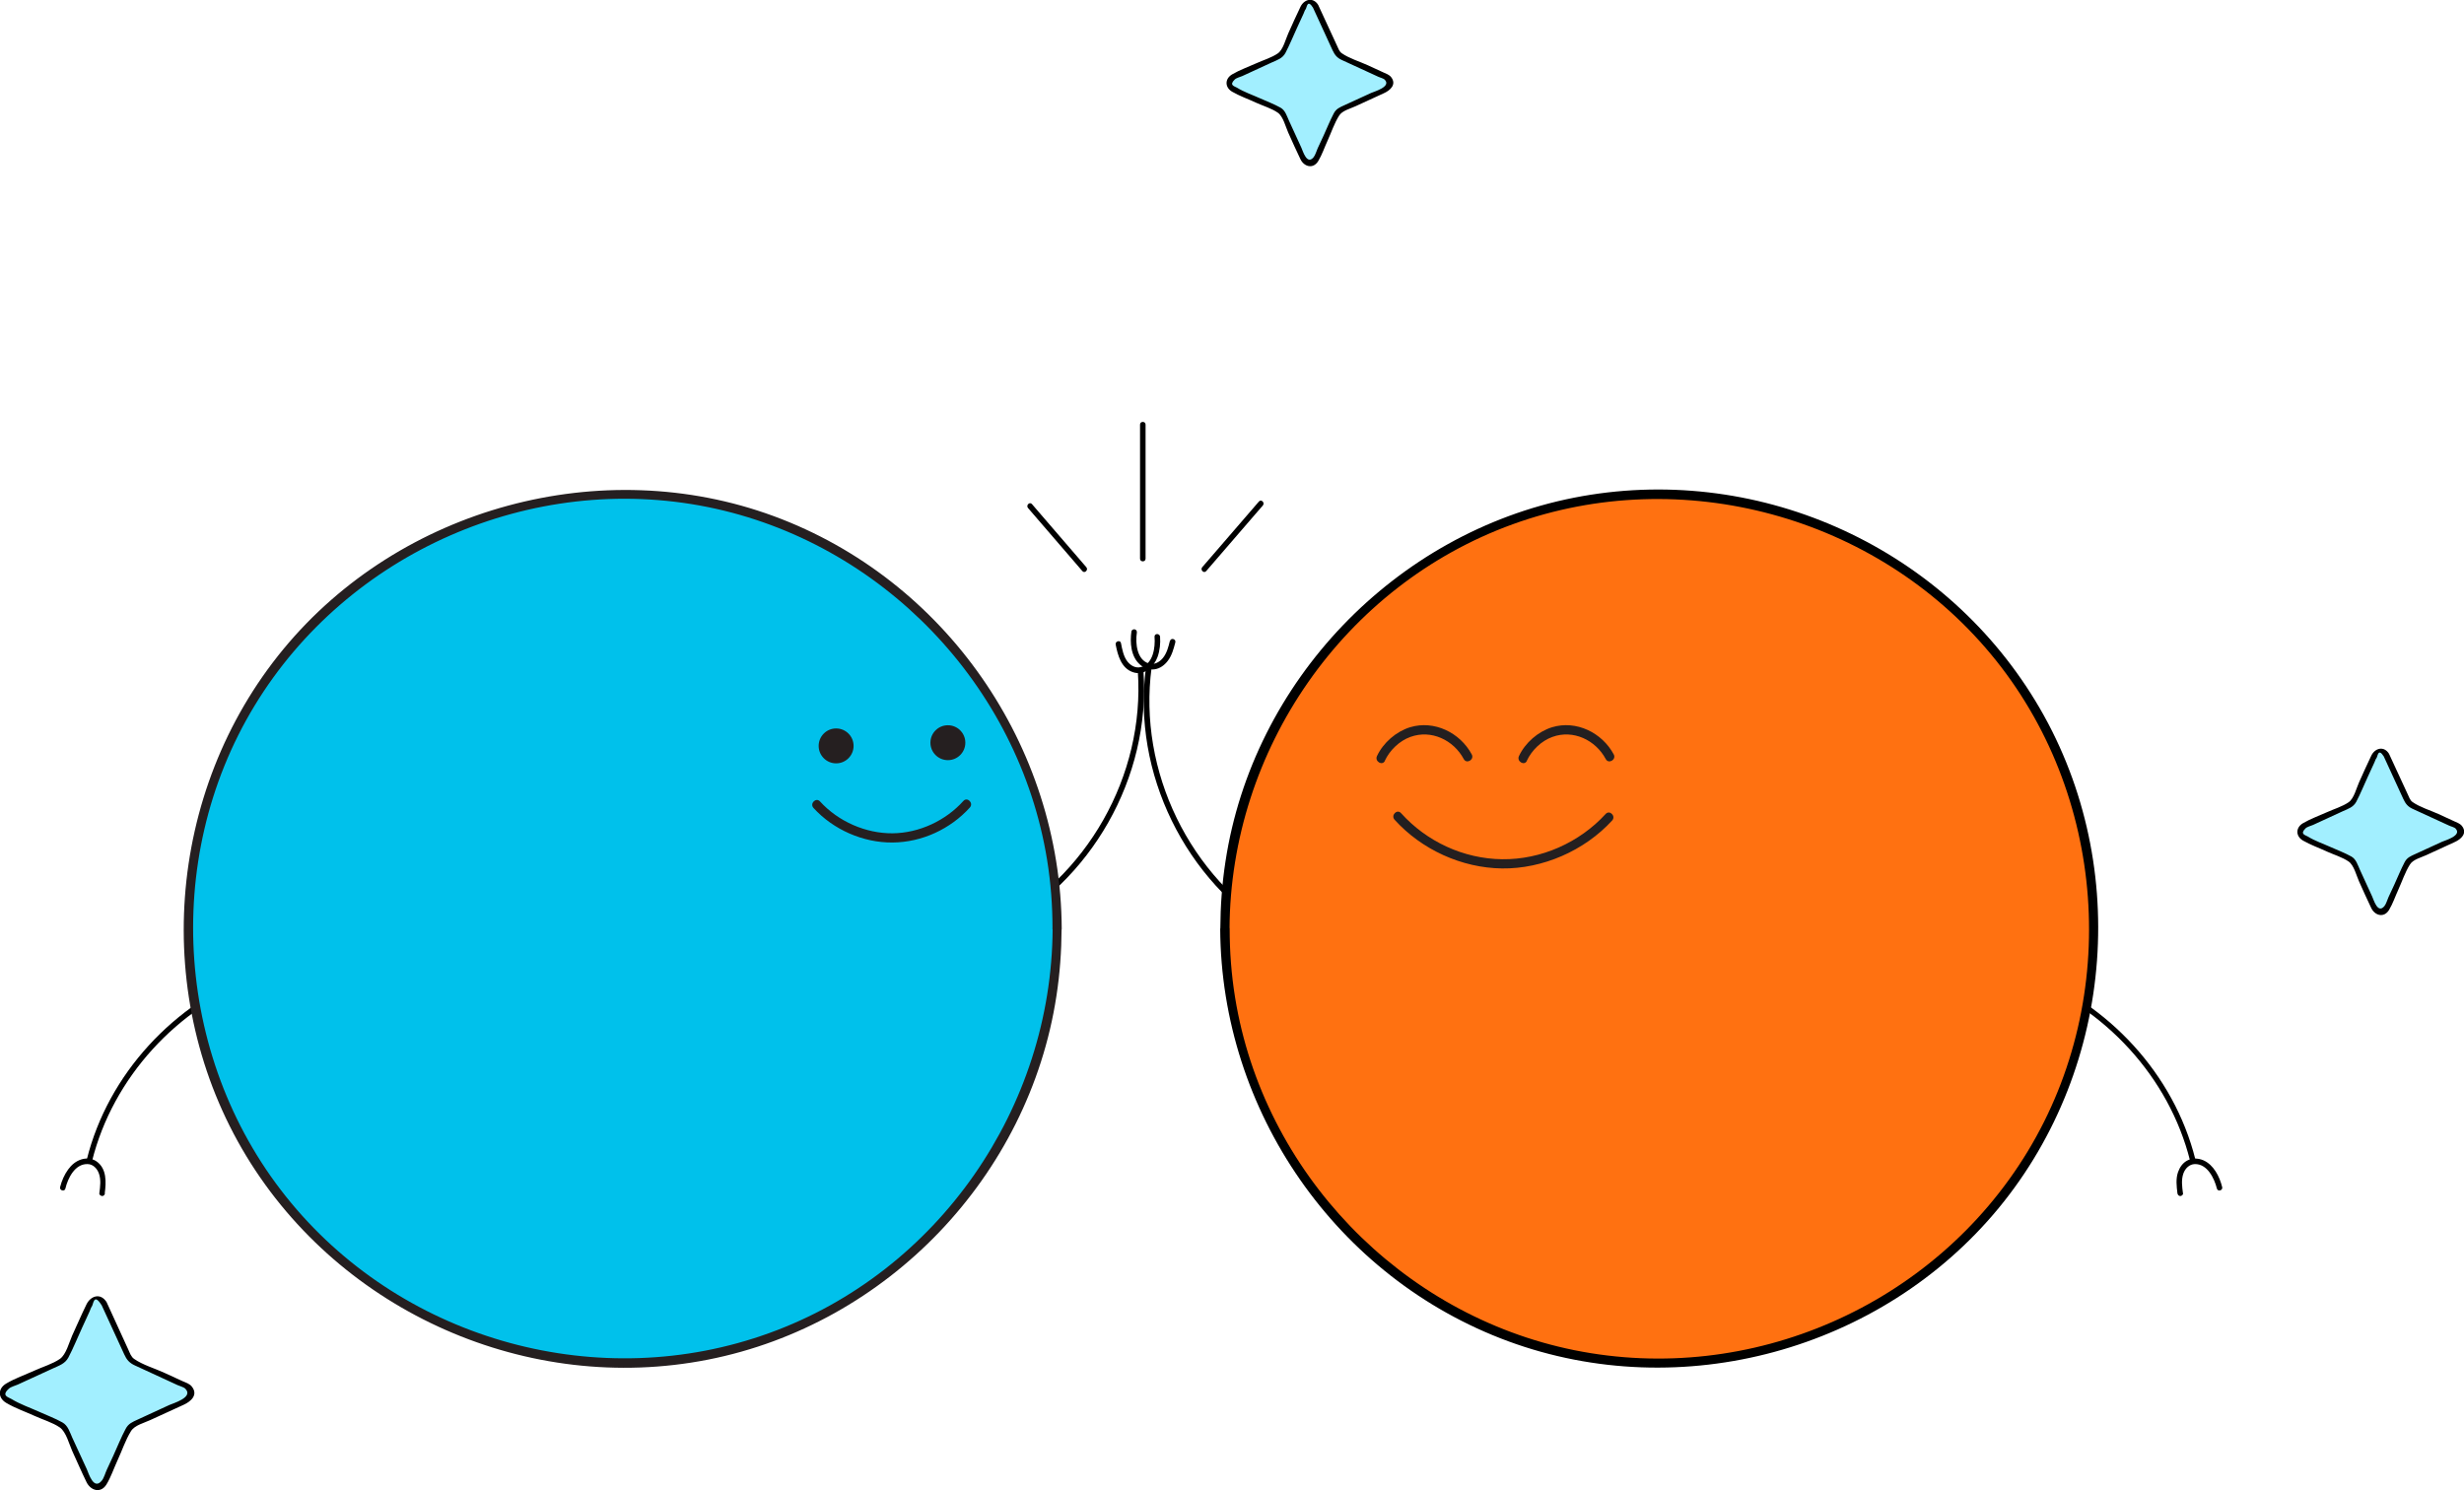
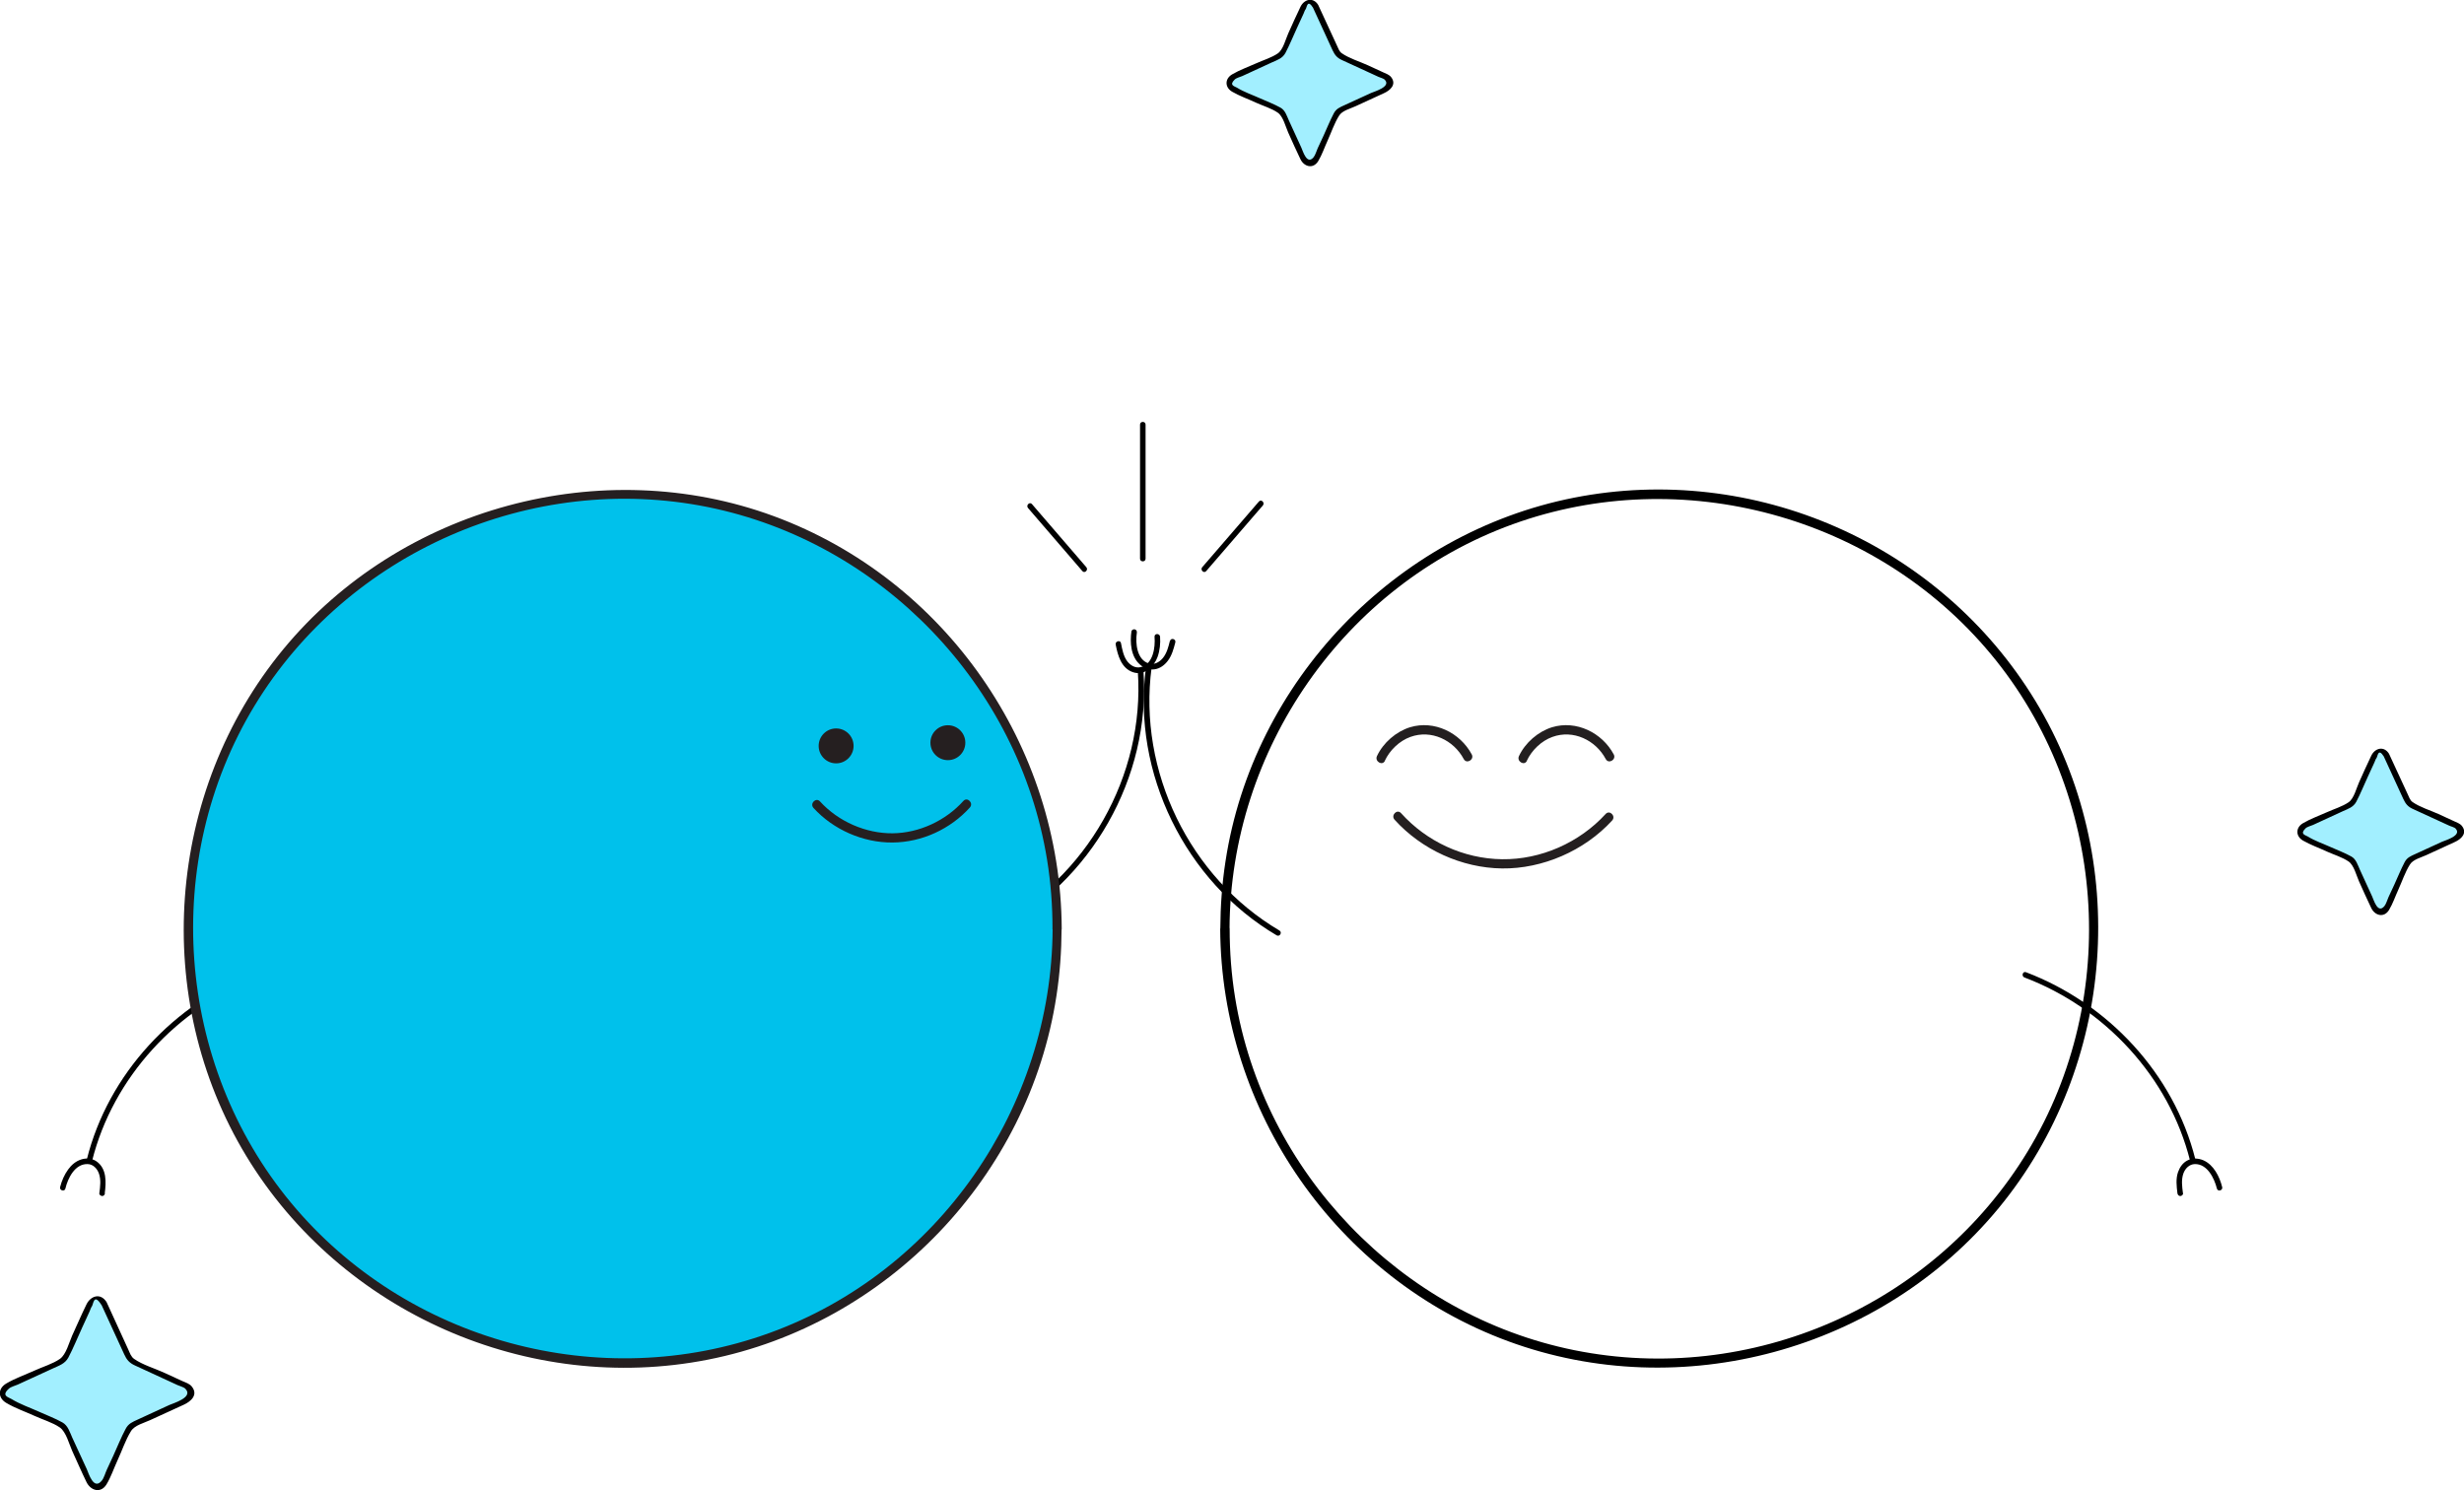
<svg xmlns="http://www.w3.org/2000/svg" id="Layer_2" viewBox="0 0 200.42 121.22">
  <defs>
    <style>.cls-1{fill:#00c1eb;}.cls-2{fill:#ff7111;}.cls-3{fill:#251f20;}.cls-4{fill:#241f20;}.cls-5{fill:#231f20;}.cls-6{fill:#a2efff;}</style>
  </defs>
  <g id="Layer_1-2">
    <g>
      <path d="M92.55,54.62c.59,8.47-4.17,16.85-11.73,20.69-.26,.13-.03,.52,.23,.39,7.69-3.91,12.56-12.47,11.96-21.08-.02-.29-.47-.29-.45,0h0Z" />
      <path d="M90.75,52.44c.17,.88,.45,1.91,1.39,2.24s1.73-.44,2.02-1.25c.18-.51,.24-1.09,.2-1.63-.02-.29-.47-.29-.45,0,.07,.87-.11,2.22-1.12,2.47-.43,.11-.83-.13-1.09-.46-.32-.42-.42-.98-.52-1.49-.05-.28-.49-.16-.43,.12h0Z" />
    </g>
    <g>
      <path d="M7.49,94.44c1.71-6.81,6.93-12.44,13.47-14.91,.27-.1,.15-.54-.12-.43-6.68,2.53-12.04,8.26-13.78,15.23-.07,.28,.36,.4,.43,.12h0Z" />
      <path d="M8.52,97.07c.12-.9,.17-2-.67-2.59-.36-.25-.82-.29-1.23-.16-.45,.14-.8,.44-1.07,.81-.31,.42-.53,.93-.66,1.44-.07,.28,.37,.4,.43,.12,.2-.84,.77-2.01,1.79-1.99,.45,0,.78,.35,.93,.75,.19,.52,.11,1.09,.04,1.62-.02,.12,.11,.22,.23,.23,.13,0,.21-.1,.23-.23h0Z" />
    </g>
    <g>
      <circle class="cls-1" cx="50.64" cy="75.55" r="35.36" />
      <path class="cls-3" d="M85.62,75.55c-.07,14.55-9.29,27.91-23.03,32.89-13.77,5-29.55,.69-38.9-10.57-9.41-11.32-10.62-27.87-2.99-40.45,7.58-12.49,22.55-19.06,36.87-16.17,14.11,2.85,25.3,14.48,27.6,28.7,.3,1.85,.44,3.73,.44,5.6,0,.48,.75,.48,.75,0-.07-14.85-9.45-28.41-23.42-33.56s-30.36-.74-39.9,10.83c-9.54,11.58-10.79,28.4-3,41.24,7.73,12.73,22.94,19.43,37.55,16.55s26.11-14.94,28.34-29.59c.28-1.81,.41-3.63,.42-5.46,0-.48-.75-.48-.75,0Z" />
    </g>
    <g>
      <path d="M93.21,54.31c-1.14,8.56,3.2,17.4,10.63,21.78,.25,.15,.48-.24,.23-.39-7.31-4.31-11.52-12.98-10.4-21.39,.04-.29-.41-.28-.45,0h0Z" />
      <path d="M95.16,52.13c-.12,.49-.25,1.01-.58,1.41-.27,.32-.68,.56-1.11,.44-1-.28-1.13-1.65-1-2.5,.02-.12-.03-.24-.16-.28-.11-.03-.26,.04-.28,.16-.13,.91-.05,2.05,.69,2.7,.33,.29,.75,.45,1.19,.39s.81-.34,1.07-.68c.34-.44,.48-.98,.62-1.51,.07-.28-.36-.4-.43-.12h0Z" />
    </g>
    <g>
      <path d="M178.57,94.32c-1.75-6.97-7.1-12.69-13.78-15.23-.27-.1-.39,.33-.12,.43,6.54,2.48,11.76,8.1,13.47,14.91,.07,.28,.5,.16,.43-.12h0Z" />
      <path d="M177.56,97.07c-.07-.53-.15-1.1,.04-1.62,.15-.4,.48-.74,.93-.75,1.01-.02,1.58,1.15,1.79,1.99,.07,.28,.5,.16,.43-.12-.21-.85-.69-1.81-1.53-2.18-.41-.17-.86-.2-1.27,0s-.65,.57-.79,.96c-.19,.55-.12,1.15-.05,1.72,.02,.12,.09,.22,.23,.23,.11,0,.24-.1,.23-.23h0Z" />
    </g>
    <g>
-       <circle class="cls-2" cx="134.99" cy="75.55" r="35.36" />
      <path d="M99.25,75.55c.07,14.85,9.45,28.41,23.42,33.56,14.09,5.19,30.36,.74,39.9-10.83,9.54-11.58,10.79-28.4,3-41.24s-22.94-19.43-37.55-16.55c-14.54,2.87-26.11,14.94-28.34,29.59-.28,1.81-.41,3.63-.42,5.46,0,.48,.75,.48,.75,0,.07-14.55,9.29-27.91,23.03-32.89s29.55-.69,38.9,10.57c9.41,11.32,10.62,27.87,2.99,40.45s-22.55,19.06-36.87,16.17c-14.11-2.85-25.3-14.48-27.6-28.7-.3-1.85-.44-3.73-.44-5.6,0-.48-.75-.48-.75,0Z" />
    </g>
    <g>
      <path class="cls-6" d="M107.01,.53l1.73,3.76c.05,.12,.15,.21,.26,.26l3.76,1.73c.41,.19,.41,.78,0,.96l-3.76,1.73c-.12,.05-.21,.15-.26,.26l-1.73,3.76c-.19,.41-.78,.41-.96,0l-1.73-3.76c-.05-.12-.15-.21-.26-.26l-3.76-1.73c-.41-.19-.41-.78,0-.96l3.76-1.73c.12-.05,.21-.15,.26-.26l1.73-3.76c.19-.41,.78-.41,.96,0Z" />
      <path d="M106.81,.65l1.58,3.44c.18,.38,.36,.61,.75,.79l1.96,.9,1,.46c.14,.07,.43,.13,.54,.25,.54,.57-.87,.96-1.11,1.07l-2.18,1c-.37,.17-.66,.28-.86,.66-.31,.59-.56,1.22-.84,1.83l-.47,1.01c-.1,.22-.19,.56-.34,.74-.54,.64-.86-.51-.99-.79l-1-2.18c-.18-.39-.3-.85-.69-1.07-.52-.29-1.1-.51-1.64-.75-.62-.28-1.33-.52-1.91-.88-.2-.12-.66-.19-.18-.66,.13-.13,.45-.21,.61-.28l2.41-1.11c.45-.2,.87-.33,1.11-.78,.35-.67,.63-1.37,.95-2.06l.52-1.13c.05-.1,.09-.27,.17-.36,.1-.13,.13-.87,.61-.11,.16,.26,.57,.02,.41-.24-.41-.66-1.14-.47-1.44,.15-.35,.72-.67,1.45-1,2.18-.2,.44-.41,1.31-.84,1.61-.5,.35-1.21,.56-1.76,.81-.64,.29-1.35,.54-1.96,.9s-.6,1.06,0,1.41,1.32,.6,1.96,.9c.55,.25,1.26,.46,1.76,.81,.43,.3,.64,1.17,.84,1.61,.33,.73,.65,1.46,1,2.18,.3,.61,1.03,.81,1.44,.15,.31-.51,.51-1.12,.76-1.66,.3-.66,.55-1.42,.94-2.04,.25-.41,.91-.57,1.32-.76l2.33-1.07c.51-.23,1.05-.71,.58-1.31-.16-.2-.43-.29-.65-.39l-1.26-.58c-.66-.3-1.5-.55-2.1-.97-.22-.15-.29-.42-.4-.64l-.6-1.3-.92-1.99c-.13-.27-.53-.04-.41,.24Z" />
    </g>
    <g>
      <path class="cls-6" d="M194.11,61.45l1.73,3.76c.05,.12,.15,.21,.26,.26l3.76,1.73c.41,.19,.41,.78,0,.96l-3.76,1.73c-.12,.05-.21,.15-.26,.26l-1.73,3.76c-.19,.41-.78,.41-.96,0l-1.73-3.76c-.05-.12-.15-.21-.26-.26l-3.76-1.73c-.41-.19-.41-.78,0-.96l3.76-1.73c.12-.05,.21-.15,.26-.26l1.73-3.76c.19-.41,.78-.41,.96,0Z" />
      <path d="M193.91,61.57l1.58,3.44c.18,.38,.36,.61,.75,.79l1.96,.9,1,.46c.14,.07,.43,.13,.54,.25,.54,.57-.87,.96-1.11,1.07l-2.18,1c-.37,.17-.66,.28-.86,.66-.31,.59-.56,1.22-.84,1.83l-.47,1.01c-.1,.22-.19,.56-.34,.74-.54,.64-.86-.51-.99-.79l-1-2.18c-.18-.39-.3-.85-.69-1.07-.52-.29-1.1-.51-1.64-.75-.62-.28-1.33-.52-1.91-.88-.2-.12-.66-.19-.18-.66,.13-.13,.45-.21,.61-.28l2.41-1.11c.45-.2,.87-.33,1.11-.78,.35-.67,.63-1.37,.95-2.06l.52-1.13c.05-.1,.09-.27,.17-.36,.1-.13,.13-.87,.61-.11,.16,.26,.57,.02,.41-.24-.41-.66-1.14-.47-1.44,.15-.35,.72-.67,1.45-1,2.18-.2,.44-.41,1.31-.84,1.61-.5,.35-1.21,.56-1.76,.81-.64,.29-1.35,.54-1.96,.9s-.6,1.06,0,1.41,1.32,.6,1.96,.9c.55,.25,1.26,.46,1.76,.81,.43,.3,.64,1.17,.84,1.61,.33,.73,.65,1.46,1,2.18,.3,.61,1.03,.81,1.44,.15,.31-.51,.51-1.12,.76-1.66,.3-.66,.55-1.42,.94-2.04,.25-.41,.91-.57,1.32-.76l2.33-1.07c.51-.23,1.05-.71,.58-1.31-.16-.2-.43-.29-.65-.39l-1.26-.58c-.66-.3-1.5-.55-2.1-.97-.22-.15-.29-.42-.4-.64l-.6-1.3-.92-1.99c-.13-.27-.53-.04-.41,.24Z" />
    </g>
    <g>
      <path class="cls-6" d="M8.45,106.02l2.03,4.41c.06,.13,.17,.24,.31,.31l4.41,2.03c.48,.22,.48,.91,0,1.13l-4.41,2.03c-.13,.06-.24,.17-.31,.31l-2.03,4.41c-.22,.48-.91,.48-1.13,0l-2.03-4.41c-.06-.13-.17-.24-.31-.31l-4.41-2.03c-.48-.22-.48-.91,0-1.13l4.41-2.03c.13-.06,.24-.17,.31-.31l2.03-4.41c.22-.48,.91-.48,1.13,0Z" />
      <path d="M8.25,106.14l1.85,4.03c.2,.44,.41,.7,.87,.91l2.3,1.06,1.17,.54c.17,.08,.5,.16,.63,.29,.71,.71-1,1.19-1.3,1.33l-2.56,1.18c-.43,.2-.76,.32-.99,.76-.37,.69-.66,1.43-.99,2.15l-.55,1.19c-.12,.26-.22,.65-.4,.87-.66,.82-1.07-.59-1.22-.93l-1.18-2.56c-.2-.44-.35-.99-.8-1.24-.6-.34-1.29-.59-1.92-.88-.73-.33-1.55-.61-2.23-1.03-.25-.15-.85-.26-.21-.84,.16-.15,.52-.24,.72-.33l2.83-1.3c.51-.24,1.01-.38,1.29-.9,.41-.78,.74-1.61,1.11-2.41l.61-1.33c.06-.12,.11-.32,.19-.42,.13-.17,.15-1.12,.78-.12,.16,.26,.57,.02,.41-.24-.47-.75-1.27-.52-1.62,.18-.41,.84-.78,1.7-1.17,2.55-.24,.53-.49,1.55-1,1.9-.59,.41-1.42,.65-2.07,.95-.75,.34-1.58,.63-2.29,1.05s-.68,1.18,0,1.58c.71,.42,1.54,.71,2.29,1.05,.65,.3,1.48,.54,2.07,.95,.51,.36,.76,1.37,1,1.9,.39,.85,.76,1.71,1.17,2.55,.34,.69,1.16,.93,1.62,.18,.36-.59,.6-1.31,.89-1.94,.36-.77,.65-1.66,1.1-2.39,.3-.49,1.07-.67,1.56-.9l2.73-1.25c.57-.26,1.2-.79,.67-1.47-.18-.24-.49-.33-.76-.45l-1.48-.68c-.78-.36-1.76-.64-2.46-1.13-.26-.18-.35-.49-.48-.77l-.7-1.53-1.07-2.34c-.13-.27-.53-.04-.41,.24Z" />
    </g>
    <g>
      <path class="cls-4" d="M130.6,66.22c-2.13,2.33-5.26,3.72-8.42,3.68s-6.15-1.45-8.22-3.75c-.32-.36-.85,.17-.53,.53,2.2,2.44,5.47,3.93,8.75,3.97s6.69-1.43,8.95-3.9c.33-.36-.2-.89-.53-.53h0Z" />
      <path class="cls-5" d="M112.64,61.89c.4-.86,1.19-1.62,2.08-1.94,1.7-.62,3.52,.26,4.34,1.8,.23,.43,.88,.05,.65-.38-.95-1.77-3.05-2.8-5.01-2.21-1.14,.35-2.19,1.26-2.7,2.35-.2,.43,.44,.82,.65,.38h0Z" />
      <path class="cls-5" d="M124.19,61.89c.4-.86,1.19-1.62,2.08-1.94,1.7-.62,3.52,.26,4.34,1.8,.23,.43,.88,.05,.65-.38-.95-1.77-3.05-2.8-5.01-2.21-1.14,.35-2.19,1.26-2.7,2.35-.2,.43,.44,.82,.65,.38h0Z" />
    </g>
    <path d="M88.36,46.14l-3.87-4.49-.55-.64c-.19-.22-.51,.1-.32,.32l3.87,4.49,.55,.64c.19,.22,.51-.1,.32-.32h0Z" />
    <path d="M98.11,46.46l4.03-4.67,.58-.67c.19-.22-.13-.54-.32-.32l-4.03,4.67-.58,.67c-.19,.22,.13,.54,.32,.32h0Z" />
    <path d="M92.73,34.54v10.91c0,.29,.45,.29,.45,0v-10.91c0-.29-.45-.29-.45,0h0Z" />
    <g>
      <g>
        <circle class="cls-3" cx="68.01" cy="60.68" r="1.42" />
        <circle class="cls-3" cx="77.1" cy="60.42" r="1.42" />
      </g>
      <path class="cls-3" d="M66.17,65.73c1.62,1.77,4.03,2.83,6.43,2.81s4.71-1.1,6.29-2.85c.32-.36-.21-.89-.53-.53-1.45,1.61-3.6,2.61-5.76,2.63s-4.41-.95-5.9-2.59c-.33-.36-.86,.17-.53,.53h0Z" />
    </g>
  </g>
</svg>